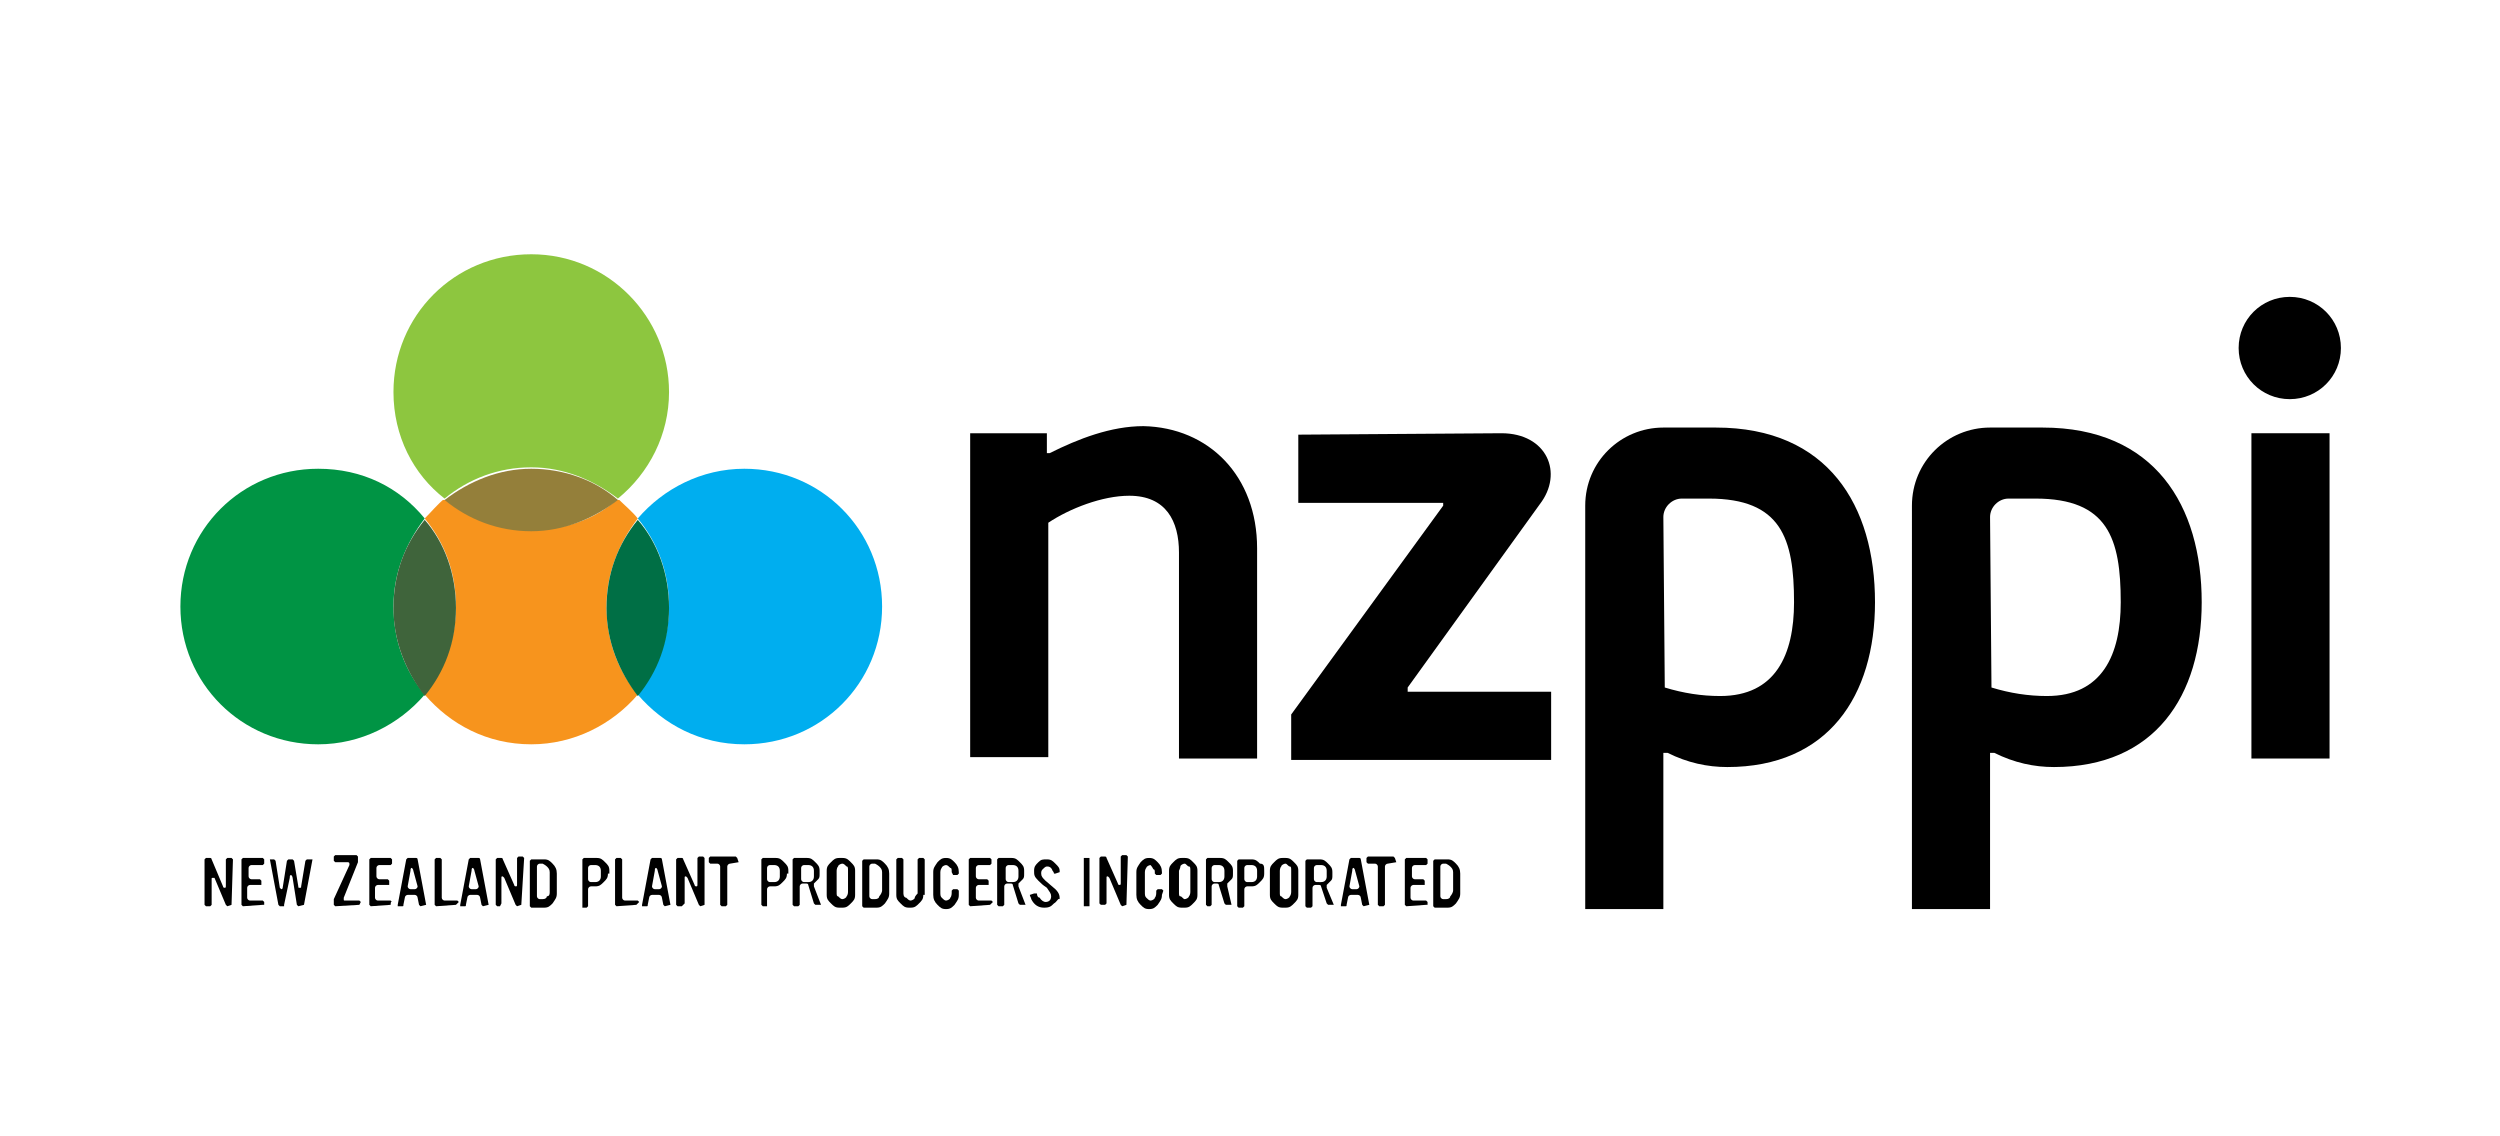
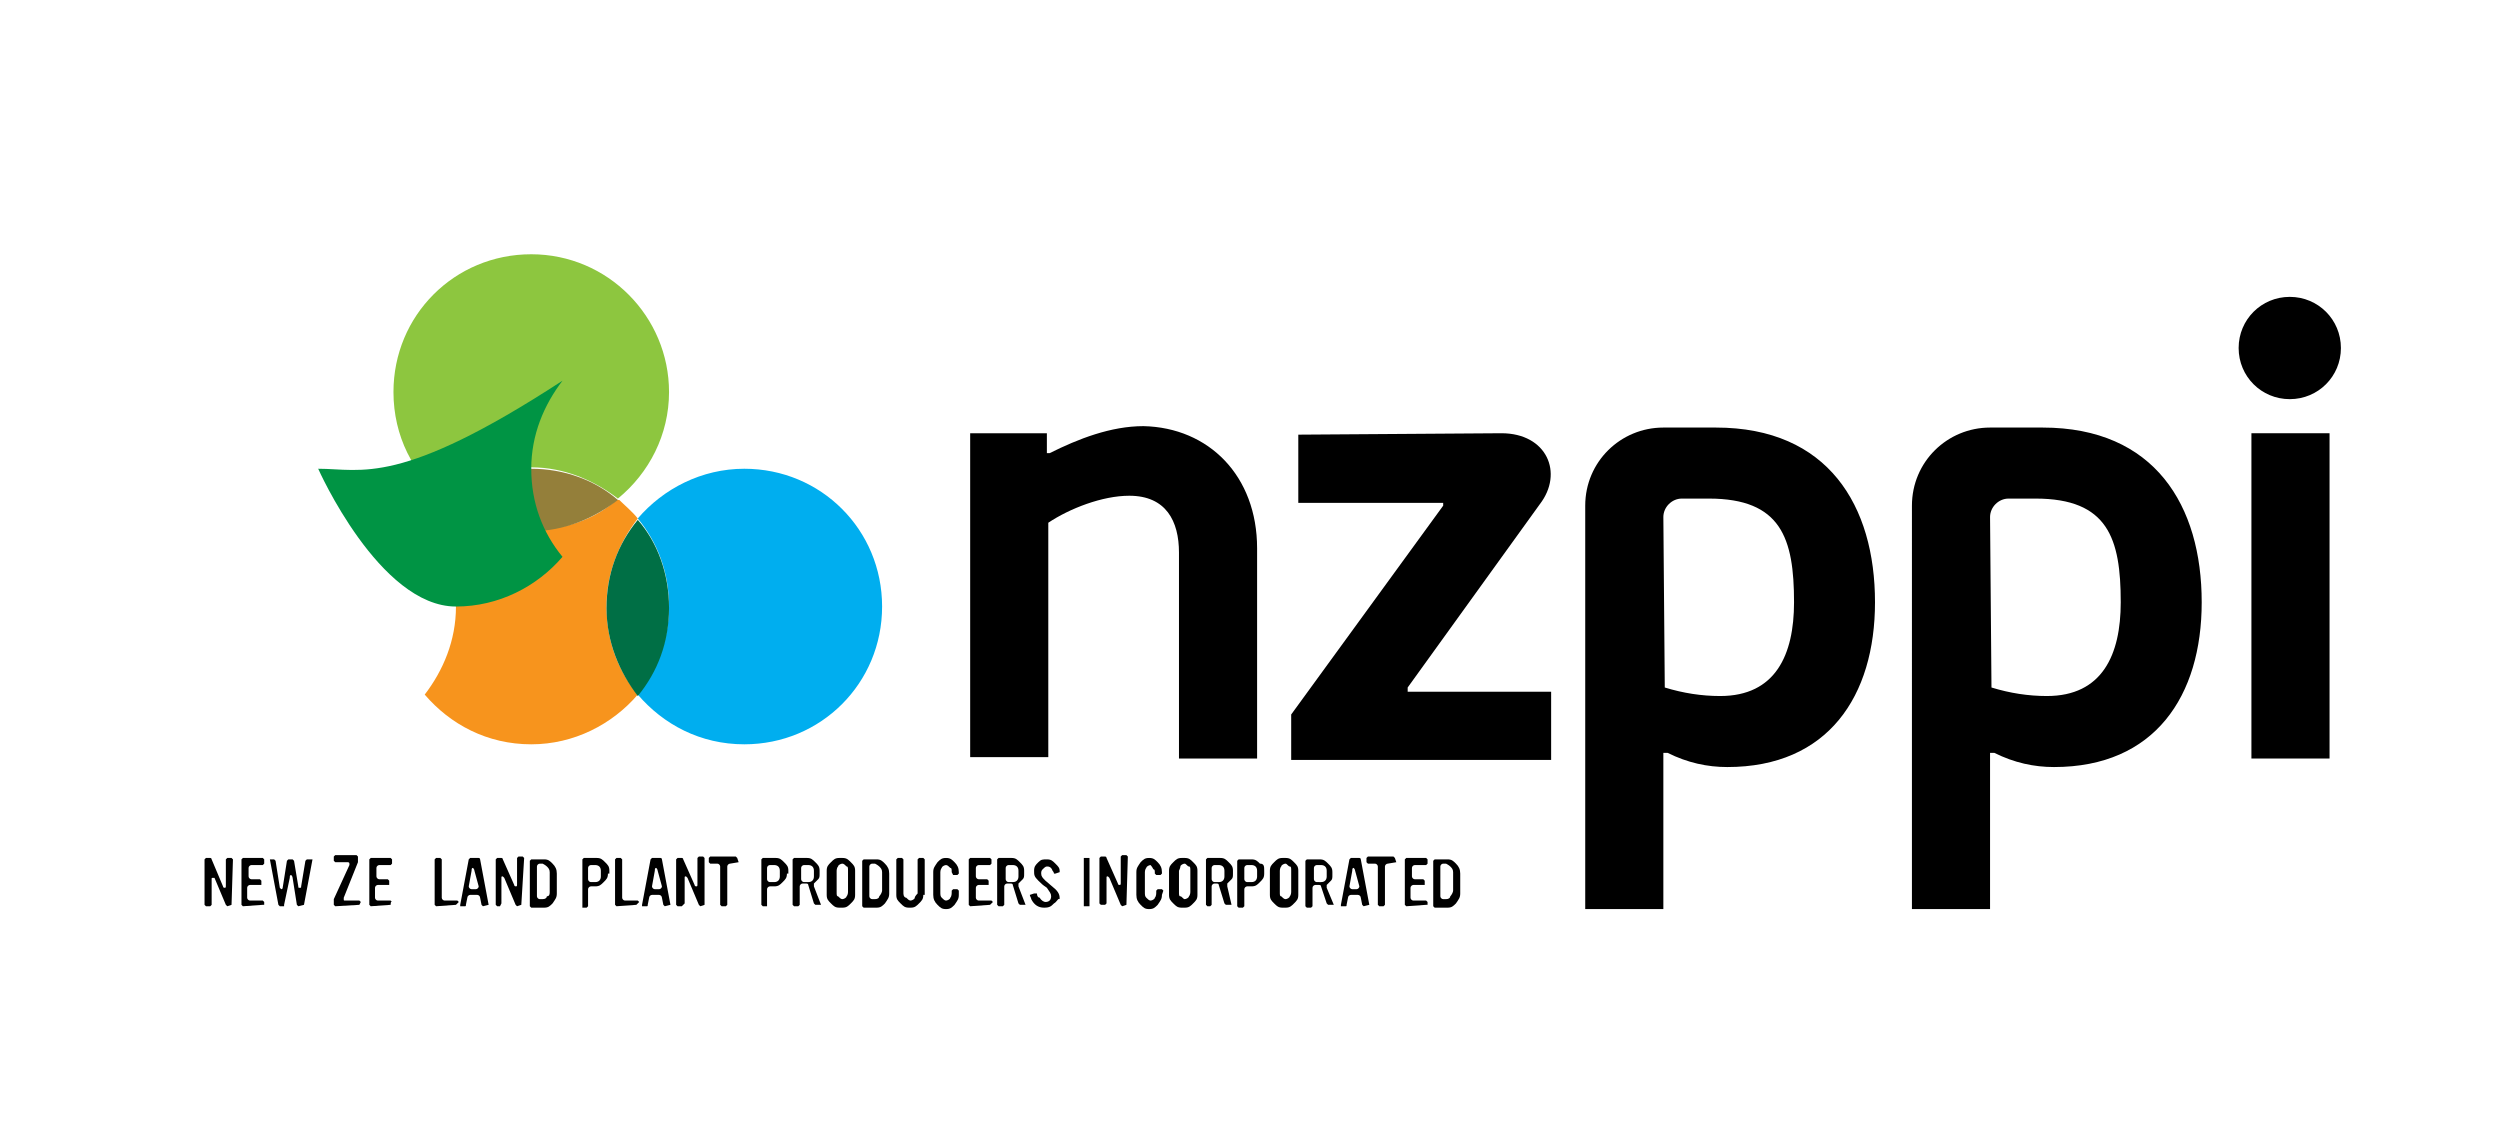
<svg xmlns="http://www.w3.org/2000/svg" xmlns:xlink="http://www.w3.org/1999/xlink" version="1.1" id="Layer_1" x="0px" y="0px" width="176px" height="80px" viewBox="0 0 176 80" style="enable-background:new 0 0 176 80;" xml:space="preserve">
  <style type="text/css">
	.st0{clip-path:url(#SVGID_2_);fill:#F7941D;}
	.st1{fill:#00AEEF;}
	.st2{fill:#006F45;}
	.st3{fill:#8DC63F;}
	.st4{fill:#947F3A;}
	.st5{fill:#009444;}
	.st6{fill:#3F643B;}
</style>
  <path d="M88.5,38.6v14.8H83V38.9c0-2.2-0.9-4-3.5-4c-1.9,0-4.2,0.9-5.7,1.9v16.5h-5.5V30.5h5.4v1.4h0.2c2-1,4.3-1.9,6.6-1.9  C85.1,30.1,88.5,33.5,88.5,38.6" />
  <path d="M105.7,30.5c3.2,0,4.4,2.8,2.7,5l-9.3,12.9v0.3h10.1v4.8H90.9v-3.2l10.7-14.7v-0.2H91.4v-4.8L105.7,30.5L105.7,30.5z" />
  <path d="M117.2,48.4c1.3,0.4,2.6,0.6,3.9,0.6c3.9,0,5.2-2.9,5.2-6.6c0-4.5-0.9-7.3-6-7.3h-1.9c-0.7,0-1.3,0.6-1.3,1.3L117.2,48.4  L117.2,48.4z M120.8,30.1c7.9,0,11.2,5.5,11.2,12.3c0,6.6-3.3,11.6-10.4,11.6c-1.4,0-2.8-0.3-4.2-1h-0.3v11h-5.5V35.6  c0-3.1,2.5-5.5,5.5-5.5H120.8z" />
  <path d="M140.2,48.4c1.3,0.4,2.6,0.6,3.9,0.6c3.9,0,5.2-2.9,5.2-6.6c0-4.5-0.9-7.3-6-7.3h-1.9c-0.7,0-1.3,0.6-1.3,1.3L140.2,48.4  L140.2,48.4z M143.8,30.1c7.9,0,11.2,5.5,11.2,12.3c0,6.6-3.3,11.6-10.4,11.6c-1.4,0-2.8-0.3-4.2-1h-0.3v11h-5.5V35.6  c0-3.1,2.5-5.5,5.5-5.5H143.8z" />
  <rect x="158.5" y="30.5" width="5.5" height="22.9" />
  <path d="M16.3,63.7L16.3,63.7L16,63.8l-0.1-0.1l-0.8-1.9L15,61.8c-0.1,0-0.1,0-0.1,0.1v1.8l-0.1,0.1h-0.3l-0.1-0.1v-3.2l0.1-0.1h0.3  c0,0,0.1,0,0.1,0.1l0.8,1.9c0,0.1,0.1,0.1,0.1,0.1c0.1,0,0.1,0,0.1-0.2v-1.8l0.1-0.1h0.3l0.1,0.1L16.3,63.7L16.3,63.7z" />
  <path d="M18.5,63.7L18.5,63.7l-1.4,0.1L17,63.7v-3.2l0.1-0.1h1.4l0.1,0.1v0.3l-0.1,0.1h-0.8c-0.1,0-0.2,0.1-0.2,0.2v0.6  c0,0.1,0.1,0.2,0.2,0.2h0.6l0.1,0.1v0.3l-0.2,0h-0.6c-0.1,0-0.2,0.1-0.2,0.2v0.7c0,0.1,0.1,0.2,0.2,0.2h0.9l0.1,0.1V63.7z" />
  <path d="M21.4,63.7L21.4,63.7L21,63.8l-0.1-0.1l-0.3-1.9c0-0.1-0.1-0.2-0.1-0.2c-0.1,0-0.1,0.1-0.1,0.2L20,63.7L20,63.8h-0.3  l-0.1-0.1l-0.6-3.2H19h0.3l0.1,0.1l0.3,1.9l0.1,0.1c0,0,0.1,0,0.1-0.1l0.3-1.9l0.1-0.1h0.3l0.1,0.1l0.3,1.8c0,0.1,0,0.1,0.1,0.1  s0.1,0,0.1-0.1l0.3-1.8l0.1-0.1h0.3H22L21.4,63.7z" />
  <path d="M25.3,63.7L25.3,63.7l-1.7,0.1l-0.1-0.1v-0.3c0-0.1,0-0.1,0-0.1l1.1-2.4v-0.1c0-0.1-0.1-0.1-0.1-0.1h-0.9l-0.1-0.1v-0.3  l0.1-0.1h1.5l0.1,0.1v0.3c0,0.1,0,0.1,0,0.1l-1,2.5v0.1c0,0.1,0,0.1,0.1,0.1h1l0.1,0.1L25.3,63.7L25.3,63.7z" />
  <path d="M27.5,63.7L27.5,63.7l-1.4,0.1L26,63.7v-3.2l0.1-0.1h1.4l0.1,0.1v0.3l-0.1,0.1h-0.8c-0.1,0-0.2,0.1-0.2,0.2v0.6  c0,0.1,0.1,0.2,0.2,0.2h0.6l0.1,0.1v0.3l-0.2,0h-0.6c-0.1,0-0.2,0.1-0.2,0.2v0.7c0,0.1,0.1,0.2,0.2,0.2h0.9l0.1,0.1  C27.5,63.4,27.5,63.7,27.5,63.7z" />
-   <path d="M29.1,61.3c0-0.1-0.1-0.2-0.1-0.2c-0.1,0-0.1,0.1-0.1,0.2l-0.2,1.1c0,0.1,0.1,0.2,0.2,0.2h0.3c0.1,0,0.2-0.1,0.2-0.2  L29.1,61.3z M30,63.7L30,63.7l-0.4,0.1c0,0,0,0-0.1-0.1l-0.1-0.5c0-0.1-0.1-0.2-0.2-0.2h-0.5c-0.1,0-0.2,0.1-0.2,0.2l-0.1,0.5  c0,0.1,0,0.1-0.1,0.1h-0.3v-0.1l0.6-3.2l0.1-0.1h0.6c0,0,0.1,0,0.1,0.1L30,63.7z" />
  <path d="M32.1,63.7L32.1,63.7l-1.4,0.1l-0.1-0.1v-3.2l0.1-0.1H31l0.1,0.1v2.7c0,0.1,0.1,0.2,0.2,0.2h0.9l0.1,0.1L32.1,63.7  L32.1,63.7z" />
  <path d="M33.4,61.3c0-0.1-0.1-0.2-0.1-0.2c-0.1,0-0.1,0.1-0.1,0.2l-0.2,1.1c0,0.1,0.1,0.2,0.2,0.2h0.3c0.1,0,0.2-0.1,0.2-0.2  L33.4,61.3z M34.4,63.7L34.4,63.7l-0.4,0.1c0,0,0,0-0.1-0.1l-0.1-0.5c0-0.1-0.1-0.2-0.2-0.2h-0.5c-0.1,0-0.2,0.1-0.2,0.2l-0.1,0.5  c0,0.1,0,0.1-0.1,0.1h-0.3v-0.1l0.6-3.2l0.1-0.1h0.6c0,0,0.1,0,0.1,0.1L34.4,63.7z" />
  <path d="M36.7,63.7L36.7,63.7l-0.3,0.1l-0.1-0.1l-0.8-1.9l-0.1-0.1c-0.1,0-0.1,0-0.1,0.1v1.8l-0.1,0.2H35l-0.1-0.1v-3.2l0.1-0.1h0.3  c0,0,0.1,0,0.1,0.1l0.8,1.8c0,0.1,0.1,0.1,0.1,0.1c0.1,0,0.1,0,0.1-0.2v-1.8l0.1-0.1h0.3l0.1,0.1L36.7,63.7L36.7,63.7z" />
  <path d="M38.7,61.4c0-0.2-0.1-0.3-0.2-0.4c-0.1-0.1-0.3-0.2-0.3-0.2H38c-0.1,0-0.2,0.1-0.2,0.2v2.1c0,0.1,0.1,0.2,0.2,0.2h0.2  c0.2,0,0.3-0.1,0.3-0.2c0.2,0,0.2-0.2,0.2-0.3V61.4z M39.2,62.9c0,0.3-0.1,0.4-0.3,0.7c-0.2,0.2-0.3,0.3-0.6,0.3h-0.9l-0.1-0.1v-3.2  l0.1-0.1h0.9c0.3,0,0.4,0.1,0.6,0.3c0.2,0.2,0.3,0.4,0.3,0.7V62.9z" />
  <path d="M42.3,61.3c0-0.3-0.2-0.4-0.4-0.4h-0.3c-0.1,0-0.2,0.1-0.2,0.2v0.8c0,0.1,0.1,0.2,0.2,0.2h0.3c0.3,0,0.4-0.2,0.4-0.4V61.3z   M42.8,61.5c0,0.3-0.1,0.4-0.3,0.6c-0.2,0.2-0.3,0.3-0.6,0.3h-0.3c-0.1,0-0.2,0.1-0.2,0.2v1.2l-0.1,0.1h-0.3L41,63.7v-3.2l0.1-0.1  h0.9c0.3,0,0.4,0.1,0.6,0.3c0.2,0.2,0.3,0.3,0.3,0.6V61.5z" />
  <path d="M44.8,63.7L44.8,63.7l-1.4,0.1l-0.1-0.1v-3.2l0.1-0.1h0.3l0.1,0.1v2.7c0,0.1,0.1,0.2,0.2,0.2h0.9l0.1,0.1L44.8,63.7  L44.8,63.7z" />
  <path d="M46.3,61.3c0-0.1-0.1-0.2-0.1-0.2c-0.1,0-0.1,0.1-0.1,0.2l-0.2,1.1c0,0.1,0.1,0.2,0.2,0.2h0.3c0.1,0,0.2-0.1,0.2-0.2  L46.3,61.3z M47.2,63.7L47.2,63.7l-0.4,0.1c0,0,0,0-0.1-0.1l-0.1-0.5c0-0.1-0.1-0.2-0.2-0.2h-0.5c-0.1,0-0.2,0.1-0.2,0.2l-0.1,0.5  c0,0.1,0,0.1-0.1,0.1h-0.3v-0.1l0.6-3.2l0.1-0.1h0.6c0,0,0.1,0,0.1,0.1L47.2,63.7z" />
  <path d="M49.6,63.7L49.6,63.7l-0.3,0.1l-0.1-0.1l-0.8-1.9l-0.1-0.1c-0.1,0-0.1,0-0.1,0.1v1.8l-0.2,0.2h-0.3l-0.1-0.1v-3.2l0.1-0.1  h0.3c0,0,0.1,0,0.1,0.1l0.8,1.8c0,0.1,0.1,0.1,0.1,0.1c0.1,0,0.1,0,0.1-0.2v-1.8l0.1-0.1h0.3l0.1,0.1C49.6,60.4,49.6,63.7,49.6,63.7  z" />
  <path d="M52,60.7L52,60.7l-0.6,0.1c-0.1,0-0.2,0.1-0.2,0.2v2.7l-0.1,0.1h-0.3l-0.1-0.1V61c0-0.1-0.1-0.2-0.2-0.2H50l-0.1-0.1v-0.3  l0.1-0.1h1.8l0.1,0.1L52,60.7L52,60.7z" />
  <path d="M54.9,61.3c0-0.3-0.2-0.4-0.4-0.4h-0.3c-0.1,0-0.2,0.1-0.2,0.2v0.8c0,0.1,0.1,0.2,0.2,0.2h0.3c0.3,0,0.4-0.2,0.4-0.4V61.3z   M55.4,61.5c0,0.3-0.1,0.4-0.3,0.6c-0.2,0.2-0.3,0.3-0.6,0.3h-0.3c-0.1,0-0.2,0.1-0.2,0.2v1.2L54,63.8h-0.3l-0.1-0.1v-3.2l0.1-0.1  h0.9c0.3,0,0.4,0.1,0.6,0.3c0.2,0.2,0.3,0.3,0.3,0.6V61.5z" />
  <path d="M57.3,61.3c0-0.3-0.2-0.4-0.4-0.4h-0.3c-0.1,0-0.2,0.1-0.2,0.2v0.8c0,0.1,0.1,0.2,0.2,0.2h0.3c0.3,0,0.4-0.2,0.4-0.4V61.3z   M57.8,63.7L57.8,63.7h-0.4c0,0,0,0-0.1-0.1l-0.4-1.3c0-0.1-0.1-0.1-0.2-0.1h-0.2c-0.1,0-0.2,0.1-0.2,0.2v1.3l-0.1,0.1h-0.3  l-0.1-0.1v-3.2l0.1-0.1h0.9c0.3,0,0.4,0.1,0.6,0.3c0.2,0.2,0.3,0.3,0.3,0.6v0.2c0,0.2,0,0.3-0.1,0.4l-0.3,0.3v0.1v0.1L57.8,63.7z" />
  <path d="M59.7,61.3c0-0.2,0-0.3-0.1-0.3c-0.1-0.1-0.2-0.2-0.3-0.2c-0.1,0-0.3,0.1-0.3,0.2c-0.1,0.1-0.1,0.3-0.1,0.3v1.5  c0,0.2,0,0.3,0.1,0.3c0.1,0.1,0.2,0.2,0.3,0.2c0.1,0,0.3-0.1,0.3-0.2c0.1-0.1,0.1-0.3,0.1-0.3V61.3z M60.2,63c0,0.3-0.1,0.4-0.3,0.6  c-0.2,0.2-0.3,0.3-0.6,0.3h-0.2c-0.3,0-0.4-0.1-0.6-0.3c-0.2-0.2-0.3-0.3-0.3-0.6v-1.7c0-0.3,0.1-0.4,0.3-0.6  c0.2-0.2,0.3-0.3,0.6-0.3h0.2c0.3,0,0.4,0.1,0.6,0.3c0.2,0.2,0.3,0.3,0.3,0.6V63z" />
  <path d="M62.1,61.4c0-0.2-0.1-0.3-0.2-0.4c-0.1-0.1-0.3-0.2-0.3-0.2h-0.2c-0.1,0-0.2,0.1-0.2,0.2v2.1c0,0.1,0.1,0.2,0.2,0.2h0.2  c0.2,0,0.3-0.1,0.3-0.2c0.1-0.1,0.2-0.3,0.2-0.4V61.4z M62.6,62.9c0,0.3-0.1,0.4-0.3,0.7c-0.2,0.2-0.3,0.3-0.6,0.3h-0.9l-0.1-0.1  v-3.2l0.1-0.1h0.9c0.3,0,0.4,0.1,0.6,0.3c0.2,0.2,0.3,0.4,0.3,0.7V62.9z" />
  <path d="M65,63c0,0.3-0.1,0.4-0.3,0.6s-0.3,0.3-0.6,0.3h-0.1c-0.3,0-0.4-0.1-0.6-0.3c-0.2-0.2-0.3-0.3-0.3-0.6v-2.5l0.1-0.1h0.3  l0.1,0.1v2.4c0,0.2,0.1,0.3,0.2,0.3c0.1,0.1,0.2,0.2,0.3,0.2c0.1,0,0.3-0.1,0.3-0.2s0.2-0.3,0.2-0.3v-2.4l0.1-0.1h0.3l0.1,0.1V63H65  z" />
  <path d="M67.5,63c0,0.3-0.1,0.4-0.3,0.7c-0.2,0.2-0.3,0.3-0.6,0.3l0,0c-0.3,0-0.4-0.1-0.6-0.3c-0.2-0.2-0.3-0.4-0.3-0.7v-1.6  c0-0.3,0.1-0.4,0.3-0.7c0.2-0.2,0.3-0.3,0.6-0.3l0,0c0.3,0,0.4,0.1,0.6,0.3c0.2,0.2,0.3,0.4,0.3,0.7v0.1l-0.1,0.1h-0.3L67,61.4l0,0  c0-0.2,0-0.3-0.1-0.3c-0.1-0.1-0.2-0.2-0.3-0.2c-0.1,0-0.3,0.1-0.3,0.2c-0.1,0.1-0.1,0.3-0.1,0.3v1.4c0,0.2,0,0.3,0.1,0.4  c0.1,0.1,0.2,0.2,0.3,0.2c0.1,0,0.3-0.1,0.3-0.2c0.1-0.1,0.1-0.3,0.1-0.4v-0.1l0.1-0.1h0.3l0.1,0.1L67.5,63L67.5,63z" />
  <path d="M69.7,63.7L69.7,63.7l-1.4,0.1l-0.1-0.1v-3.2l0.1-0.1h1.4l0.1,0.1v0.3l-0.1,0.1h-0.8c-0.1,0-0.2,0.1-0.2,0.2v0.6  c0,0.1,0.1,0.2,0.2,0.2h0.6l0.1,0.1v0.3l-0.1,0h-0.6c-0.1,0-0.2,0.1-0.2,0.2v0.7c0,0.1,0.1,0.2,0.2,0.2h0.9l0.1,0.1L69.7,63.7  L69.7,63.7z" />
  <path d="M71.7,61.3c0-0.3-0.2-0.4-0.4-0.4h-0.3c-0.1,0-0.2,0.1-0.2,0.2v0.8c0,0.1,0.1,0.2,0.2,0.2h0.3c0.3,0,0.4-0.2,0.4-0.4V61.3z   M72.2,63.7L72.2,63.7h-0.4c0,0,0,0-0.1-0.1l-0.4-1.3c0-0.1-0.1-0.1-0.2-0.1h-0.2c-0.1,0-0.2,0.1-0.2,0.2v1.3l-0.1,0.1h-0.3  l-0.1-0.1v-3.2l0.1-0.1h0.9c0.3,0,0.4,0.1,0.6,0.3c0.2,0.2,0.3,0.3,0.3,0.6v0.2c0,0.2,0,0.3-0.1,0.4l-0.3,0.3v0.1v0.1L72.2,63.7z" />
  <path d="M74.2,63.6c-0.2,0.2-0.3,0.3-0.7,0.3c-0.4,0-0.7-0.2-0.9-0.6c0-0.1-0.1-0.2-0.1-0.3V63l0.3-0.1H73c0,0.2,0.1,0.3,0.2,0.3  c0.1,0.2,0.3,0.3,0.4,0.3c0.3,0,0.4-0.2,0.4-0.4c0-0.2-0.1-0.3-0.3-0.6c-0.3-0.2-0.4-0.3-0.6-0.5c-0.3-0.3-0.3-0.4-0.3-0.7  s0.1-0.4,0.3-0.6c0.2-0.2,0.3-0.2,0.6-0.2c0.3,0,0.4,0.1,0.6,0.3c0.2,0.2,0.3,0.3,0.3,0.5v0.1l-0.3,0.1h-0.1c0,0,0-0.1-0.1-0.2  c-0.1-0.3-0.3-0.3-0.4-0.3c-0.1,0-0.2,0.1-0.3,0.2c-0.1,0.1-0.1,0.2-0.1,0.3c0,0.2,0.1,0.3,0.3,0.5l0.7,0.6c0.3,0.3,0.3,0.5,0.3,0.7  C74.5,63.2,74.4,63.5,74.2,63.6" />
  <polygon points="76.7,63.7 76.7,63.8 76.3,63.8 76.3,63.7 76.3,60.5 76.3,60.4 76.7,60.4 76.7,60.5 " />
  <path d="M79.3,63.7L79.3,63.7L79,63.8l-0.1-0.1l-0.8-1.9l-0.1-0.1c-0.1,0-0.1,0-0.1,0.1v1.8l-0.1,0.1h-0.3l-0.1-0.1v-3.2l0.1-0.1  h0.3c0,0,0.1,0,0.1,0.1l0.8,1.8c0,0.1,0.1,0.1,0.1,0.1c0.1,0,0.1,0,0.1-0.2v-1.8l0.1-0.1h0.3l0.1,0.1L79.3,63.7L79.3,63.7z" />
  <path d="M81.8,63c0,0.3-0.1,0.4-0.3,0.7c-0.2,0.2-0.3,0.3-0.6,0.3l0,0c-0.3,0-0.4-0.1-0.6-0.3c-0.2-0.2-0.3-0.4-0.3-0.7v-1.6  c0-0.3,0.1-0.4,0.3-0.7c0.2-0.2,0.3-0.3,0.6-0.3l0,0c0.3,0,0.4,0.1,0.6,0.3c0.2,0.2,0.3,0.4,0.3,0.7v0.1l-0.1,0.1h-0.3l-0.1-0.1l0,0  c0-0.2,0-0.3-0.1-0.3C81.1,61,81,60.9,81,60.9c-0.1,0-0.3,0.1-0.3,0.2c-0.1,0.1-0.1,0.3-0.1,0.3v1.4c0,0.2,0,0.3,0.1,0.4  c0.1,0.1,0.2,0.2,0.3,0.2c0.1,0,0.3-0.1,0.3-0.2c0.1-0.1,0.1-0.3,0.1-0.4v-0.1l0.1-0.1h0.3l0.1,0.1L81.8,63L81.8,63z" />
  <path d="M83.8,61.3c0-0.2,0-0.3-0.1-0.3s-0.2-0.2-0.3-0.2c-0.1,0-0.3,0.1-0.3,0.2S83,61.3,83,61.3v1.5c0,0.2,0,0.3,0.1,0.3  s0.2,0.2,0.3,0.2c0.1,0,0.3-0.1,0.3-0.2c0.1-0.1,0.1-0.3,0.1-0.3V61.3z M84.3,63c0,0.3-0.1,0.4-0.3,0.6c-0.2,0.2-0.3,0.3-0.6,0.3  h-0.2c-0.3,0-0.4-0.1-0.6-0.3c-0.2-0.2-0.3-0.3-0.3-0.6v-1.7c0-0.3,0.1-0.4,0.3-0.6c0.2-0.2,0.3-0.3,0.6-0.3h0.2  c0.3,0,0.4,0.1,0.6,0.3c0.2,0.2,0.3,0.3,0.3,0.6V63z" />
  <path d="M86.2,61.3c0-0.3-0.2-0.4-0.4-0.4h-0.3c-0.1,0-0.2,0.1-0.2,0.2v0.8c0,0.1,0.1,0.2,0.2,0.2h0.3c0.3,0,0.4-0.2,0.4-0.4V61.3z   M86.7,63.7L86.7,63.7h-0.4c0,0,0,0-0.1-0.1l-0.4-1.3c0-0.1-0.1-0.1-0.2-0.1h-0.1c-0.1,0-0.2,0.1-0.2,0.2v1.3l-0.1,0.1H85l-0.1-0.1  v-3.2l0.1-0.1h0.9c0.3,0,0.4,0.1,0.6,0.3c0.2,0.2,0.3,0.3,0.3,0.6v0.2c0,0.2,0,0.3-0.1,0.4l-0.3,0.3v0.1v0.1L86.7,63.7z" />
  <path d="M88.5,61.3c0-0.3-0.2-0.4-0.4-0.4h-0.3c-0.1,0-0.2,0.1-0.2,0.2v0.8c0,0.1,0.1,0.2,0.2,0.2h0.3c0.3,0,0.4-0.2,0.4-0.4V61.3z   M89,61.5c0,0.3-0.1,0.4-0.3,0.6c-0.2,0.2-0.3,0.3-0.6,0.3h-0.3c-0.1,0-0.2,0.1-0.2,0.2v1.2l-0.1,0.1h-0.3l-0.1-0.1v-3.2l0.1-0.1  h0.9c0.3,0,0.4,0.1,0.6,0.3C89,60.8,89,61,89,61.3V61.5z" />
  <path d="M90.9,61.3c0-0.2,0-0.3-0.1-0.3s-0.2-0.2-0.3-0.2c-0.1,0-0.3,0.1-0.3,0.2c-0.1,0.1-0.1,0.3-0.1,0.3v1.5c0,0.2,0,0.3,0.1,0.3  c0.1,0.1,0.2,0.2,0.3,0.2c0.1,0,0.3-0.1,0.3-0.2c0.1-0.1,0.1-0.3,0.1-0.3V61.3z M91.4,63c0,0.3-0.1,0.4-0.3,0.6s-0.3,0.3-0.6,0.3  h-0.2c-0.3,0-0.4-0.1-0.6-0.3c-0.2-0.2-0.3-0.3-0.3-0.6v-1.7c0-0.3,0.1-0.4,0.3-0.6s0.3-0.3,0.6-0.3h0.2c0.3,0,0.4,0.1,0.6,0.3  c0.2,0.2,0.3,0.3,0.3,0.6V63z" />
  <path d="M93.4,61.3c0-0.3-0.2-0.4-0.4-0.4h-0.3c-0.1,0-0.2,0.1-0.2,0.2v0.8c0,0.1,0.1,0.2,0.2,0.2H93c0.3,0,0.4-0.2,0.4-0.4V61.3z   M93.9,63.7L93.9,63.7h-0.4c0,0,0,0-0.1-0.1L93,62.4c0-0.1-0.1-0.1-0.2-0.1h-0.2c-0.1,0-0.2,0.1-0.2,0.2v1.3l-0.1,0.1H92l-0.1-0.1  v-3.2l0.1-0.1h0.9c0.3,0,0.4,0.1,0.6,0.3c0.2,0.2,0.3,0.3,0.3,0.6v0.2c0,0.2,0,0.3-0.1,0.4l-0.3,0.3v0.1v0.1L93.9,63.7z" />
  <path d="M95.4,61.3c0-0.1-0.1-0.2-0.1-0.2c-0.1,0-0.1,0.1-0.1,0.2l-0.2,1.1c0,0.1,0.1,0.2,0.2,0.2h0.3c0.1,0,0.2-0.1,0.2-0.2  L95.4,61.3z M96.4,63.7L96.4,63.7l-0.4,0.1c0,0,0,0-0.1-0.1l-0.1-0.5c0-0.1-0.1-0.2-0.2-0.2h-0.5c-0.1,0-0.2,0.1-0.2,0.2l-0.1,0.5  c0,0.1,0,0.1-0.1,0.1h-0.3v-0.1l0.6-3.2l0.1-0.1h0.6c0,0,0.1,0,0.1,0.1L96.4,63.7z" />
  <path d="M98.3,60.7L98.3,60.7l-0.6,0.1c-0.1,0-0.2,0.1-0.2,0.2v2.7l-0.1,0.1h-0.3l-0.1-0.1V61c0-0.1-0.1-0.2-0.2-0.2h-0.5l-0.1-0.1  v-0.3l0.1-0.1h1.8l0.1,0.1L98.3,60.7L98.3,60.7z" />
  <path d="M100.4,63.7L100.4,63.7l-1.4,0.1l-0.1-0.1v-3.2l0.1-0.1h1.4l0.1,0.1v0.3l-0.1,0.1h-0.8c-0.1,0-0.2,0.1-0.2,0.2v0.6  c0,0.1,0.1,0.2,0.2,0.2h0.6l0.1,0.1v0.3l-0.2,0h-0.6c-0.1,0-0.2,0.1-0.2,0.2v0.7c0,0.1,0.1,0.2,0.2,0.2h0.9l0.1,0.1V63.7z" />
  <path d="M102.3,61.4c0-0.2-0.1-0.3-0.2-0.4c-0.1-0.1-0.3-0.2-0.3-0.2h-0.2c-0.1,0-0.2,0.1-0.2,0.2v2.1c0,0.1,0.1,0.2,0.2,0.2h0.2  c0.2,0,0.3-0.1,0.3-0.2c0.1-0.1,0.2-0.3,0.2-0.4V61.4z M102.8,62.9c0,0.3-0.1,0.4-0.3,0.7c-0.2,0.2-0.3,0.3-0.6,0.3h-0.9l-0.1-0.1  v-3.2l0.1-0.1h0.9c0.3,0,0.4,0.1,0.6,0.3c0.2,0.2,0.3,0.4,0.3,0.7V62.9z" />
  <g>
    <g>
      <defs>
        <path id="SVGID_1_" d="M37.4,37.3c-2.3,0-4.4-0.9-6.1-2.2c-0.5,0.4-0.9,0.9-1.4,1.4c1.4,1.7,2.2,3.8,2.2,6.2s-0.9,4.5-2.2,6.2     c1.8,2.1,4.4,3.5,7.5,3.5c3,0,5.7-1.4,7.5-3.5c-1.4-1.7-2.2-3.8-2.2-6.2s0.9-4.5,2.2-6.2c-0.4-0.5-0.9-0.9-1.4-1.4     C41.9,36.6,39.7,37.3,37.4,37.3" />
      </defs>
      <clipPath id="SVGID_2_">
        <use xlink:href="#SVGID_1_" style="overflow:visible;" />
      </clipPath>
      <rect x="29.9" y="35.2" class="st0" width="15" height="17.2" />
    </g>
  </g>
  <path class="st1" d="M52.4,33c-3,0-5.7,1.4-7.5,3.5c1.4,1.7,2.2,3.8,2.2,6.2s-0.9,4.5-2.2,6.2c1.8,2.1,4.4,3.5,7.5,3.5  c5.4,0,9.7-4.3,9.7-9.7C62.1,37.3,57.8,33,52.4,33" />
  <path class="st2" d="M44.9,36.6c-1.4,1.7-2.2,3.8-2.2,6.2s0.9,4.5,2.2,6.2c1.4-1.7,2.2-3.8,2.2-6.2C47.1,40.4,46.3,38.2,44.9,36.6" />
  <path class="st3" d="M37.4,17.9c-5.4,0-9.7,4.3-9.7,9.7c0,3.1,1.4,5.8,3.6,7.5c1.7-1.4,3.8-2.2,6.1-2.2s4.4,0.9,6.1,2.2  c2.2-1.8,3.6-4.5,3.6-7.5C47.1,22.3,42.8,17.9,37.4,17.9" />
  <path class="st4" d="M37.4,33c-2.3,0-4.4,0.9-6.1,2.2c1.7,1.4,3.8,2.2,6.1,2.2s4.4-0.9,6.1-2.2C41.9,33.8,39.7,33,37.4,33" />
  <path d="M161.2,20.9c-2,0-3.6,1.6-3.6,3.6s1.6,3.6,3.6,3.6s3.6-1.6,3.6-3.6S163.2,20.9,161.2,20.9" />
-   <path class="st5" d="M22.4,33c-5.4,0-9.7,4.3-9.7,9.7s4.3,9.7,9.7,9.7c3,0,5.7-1.4,7.5-3.5c-1.4-1.7-2.2-3.8-2.2-6.2  s0.9-4.5,2.2-6.2C28.1,34.3,25.5,33,22.4,33" />
-   <path class="st6" d="M29.9,36.6c-1.4,1.7-2.2,3.8-2.2,6.2s0.9,4.5,2.2,6.2c1.4-1.7,2.2-3.8,2.2-6.2S31.3,38.2,29.9,36.6" />
+   <path class="st5" d="M22.4,33s4.3,9.7,9.7,9.7c3,0,5.7-1.4,7.5-3.5c-1.4-1.7-2.2-3.8-2.2-6.2  s0.9-4.5,2.2-6.2C28.1,34.3,25.5,33,22.4,33" />
</svg>